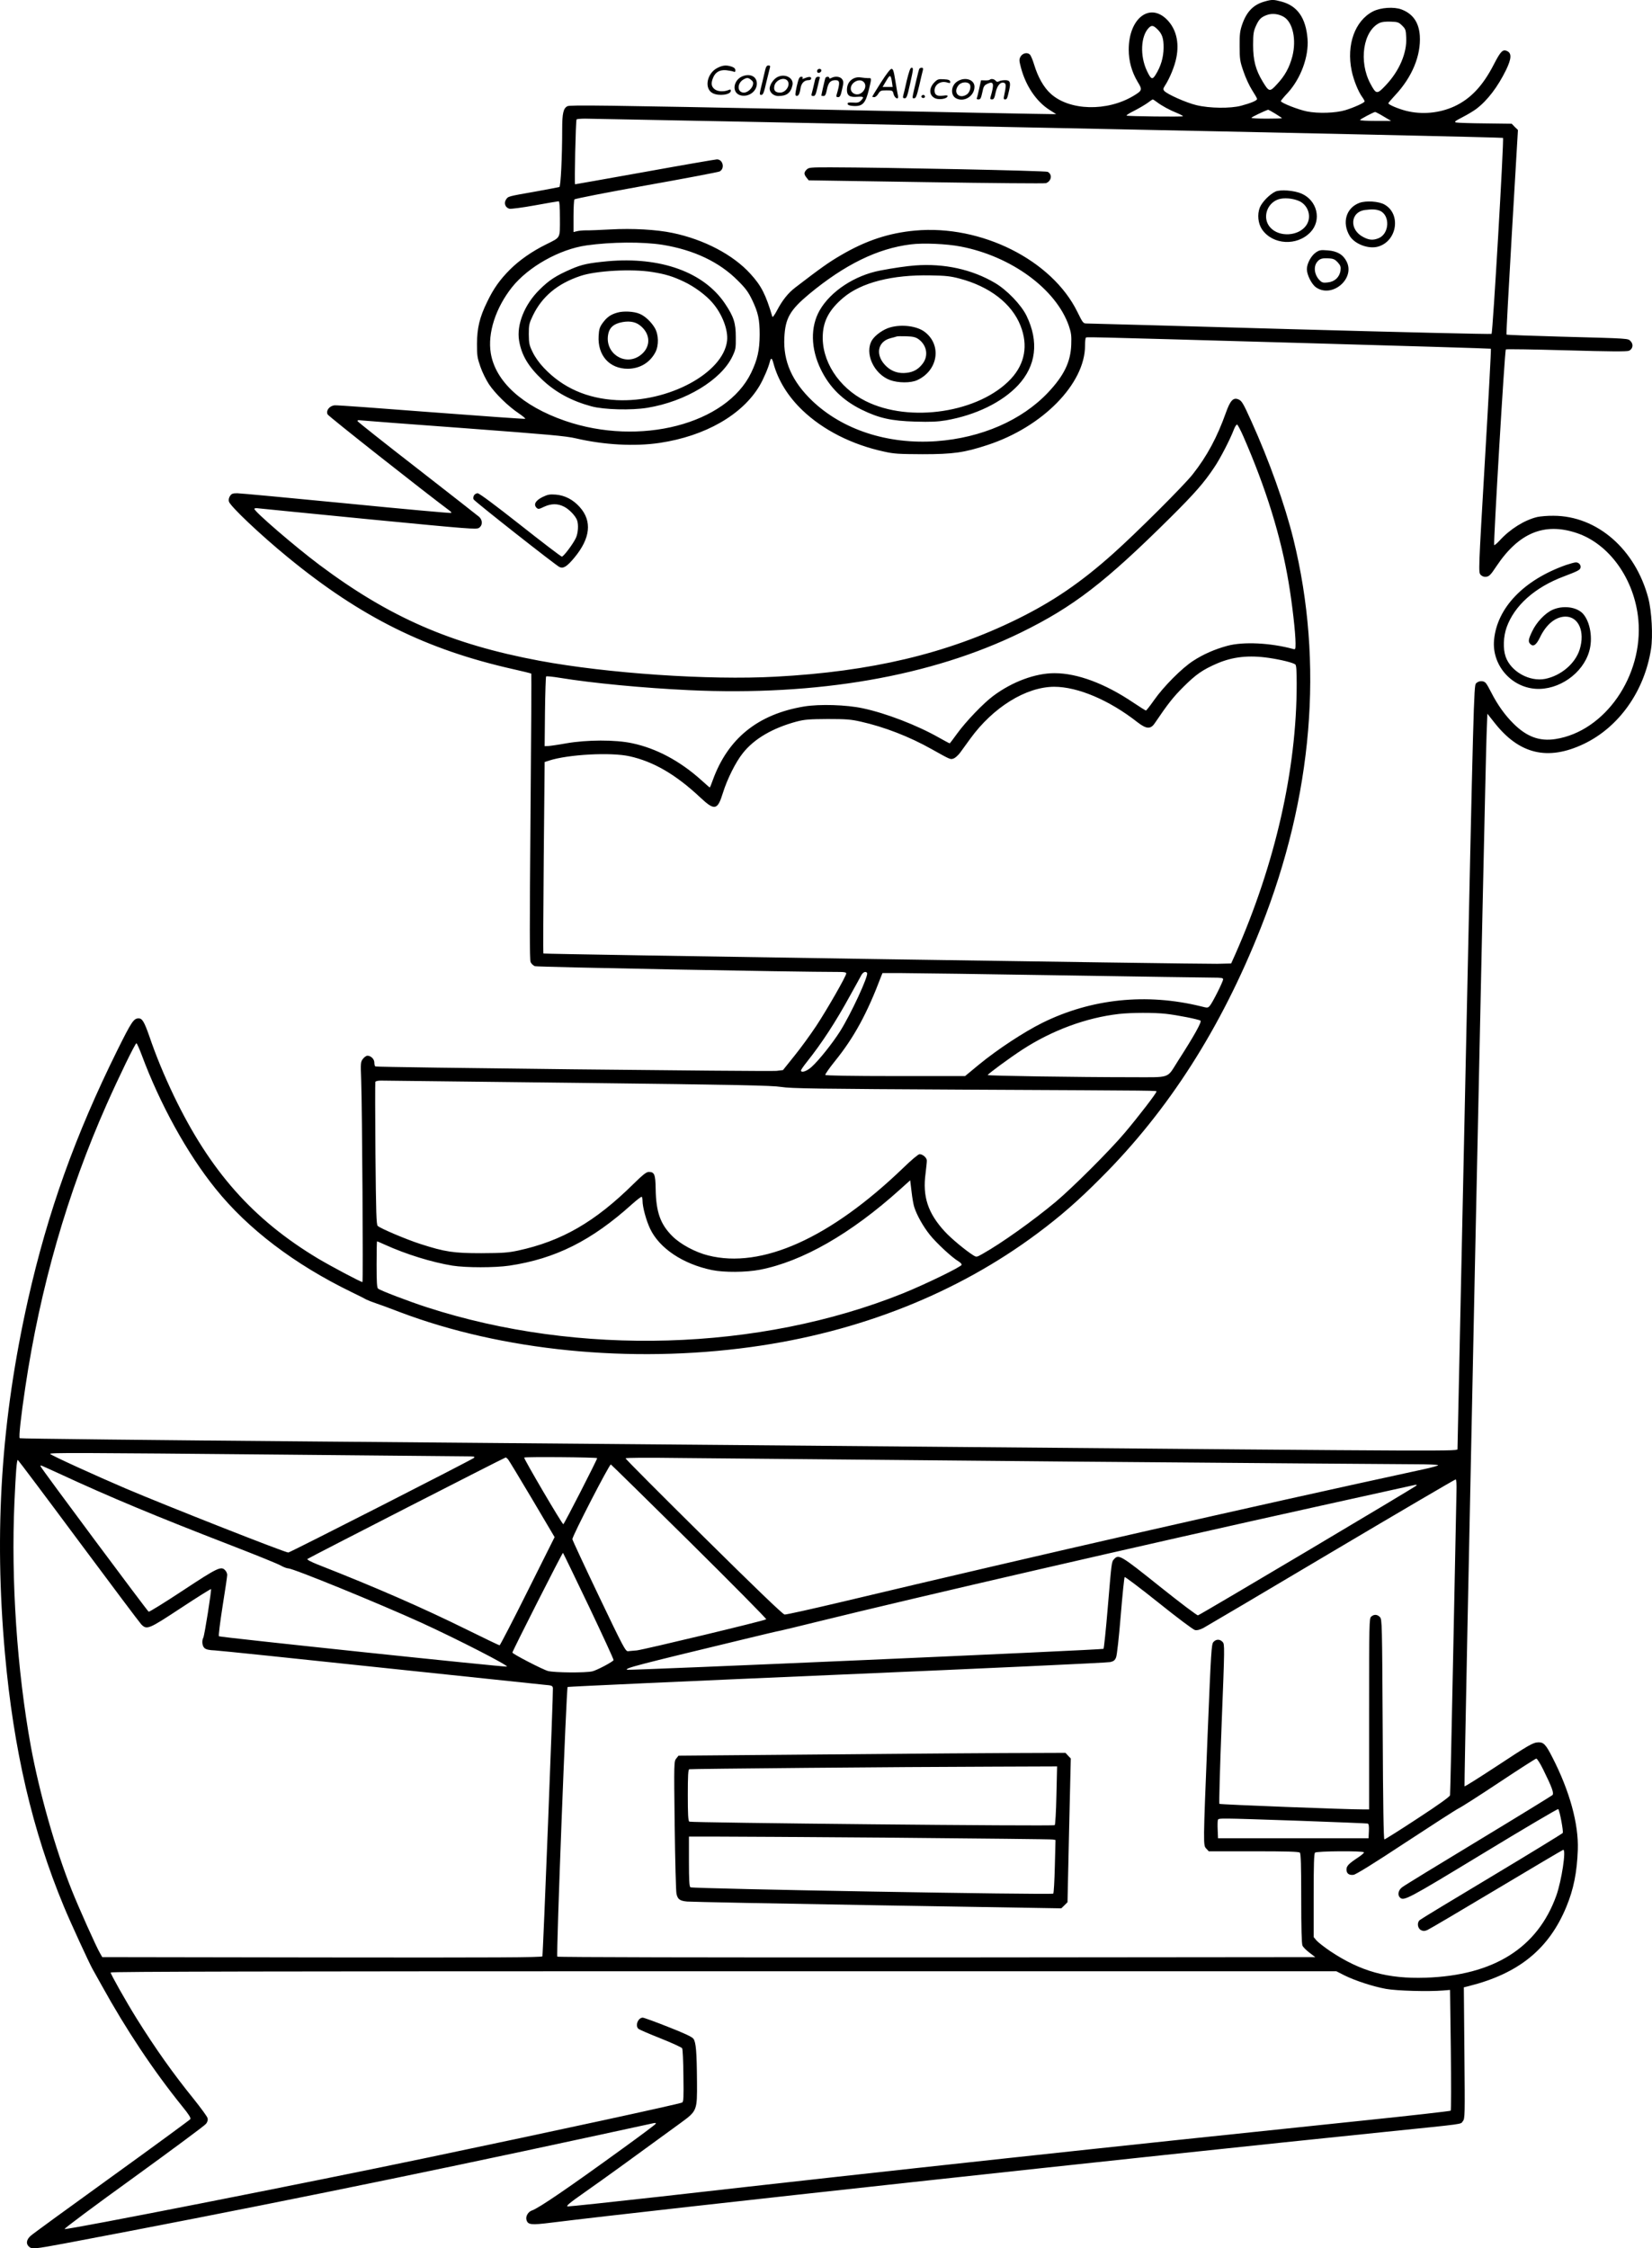
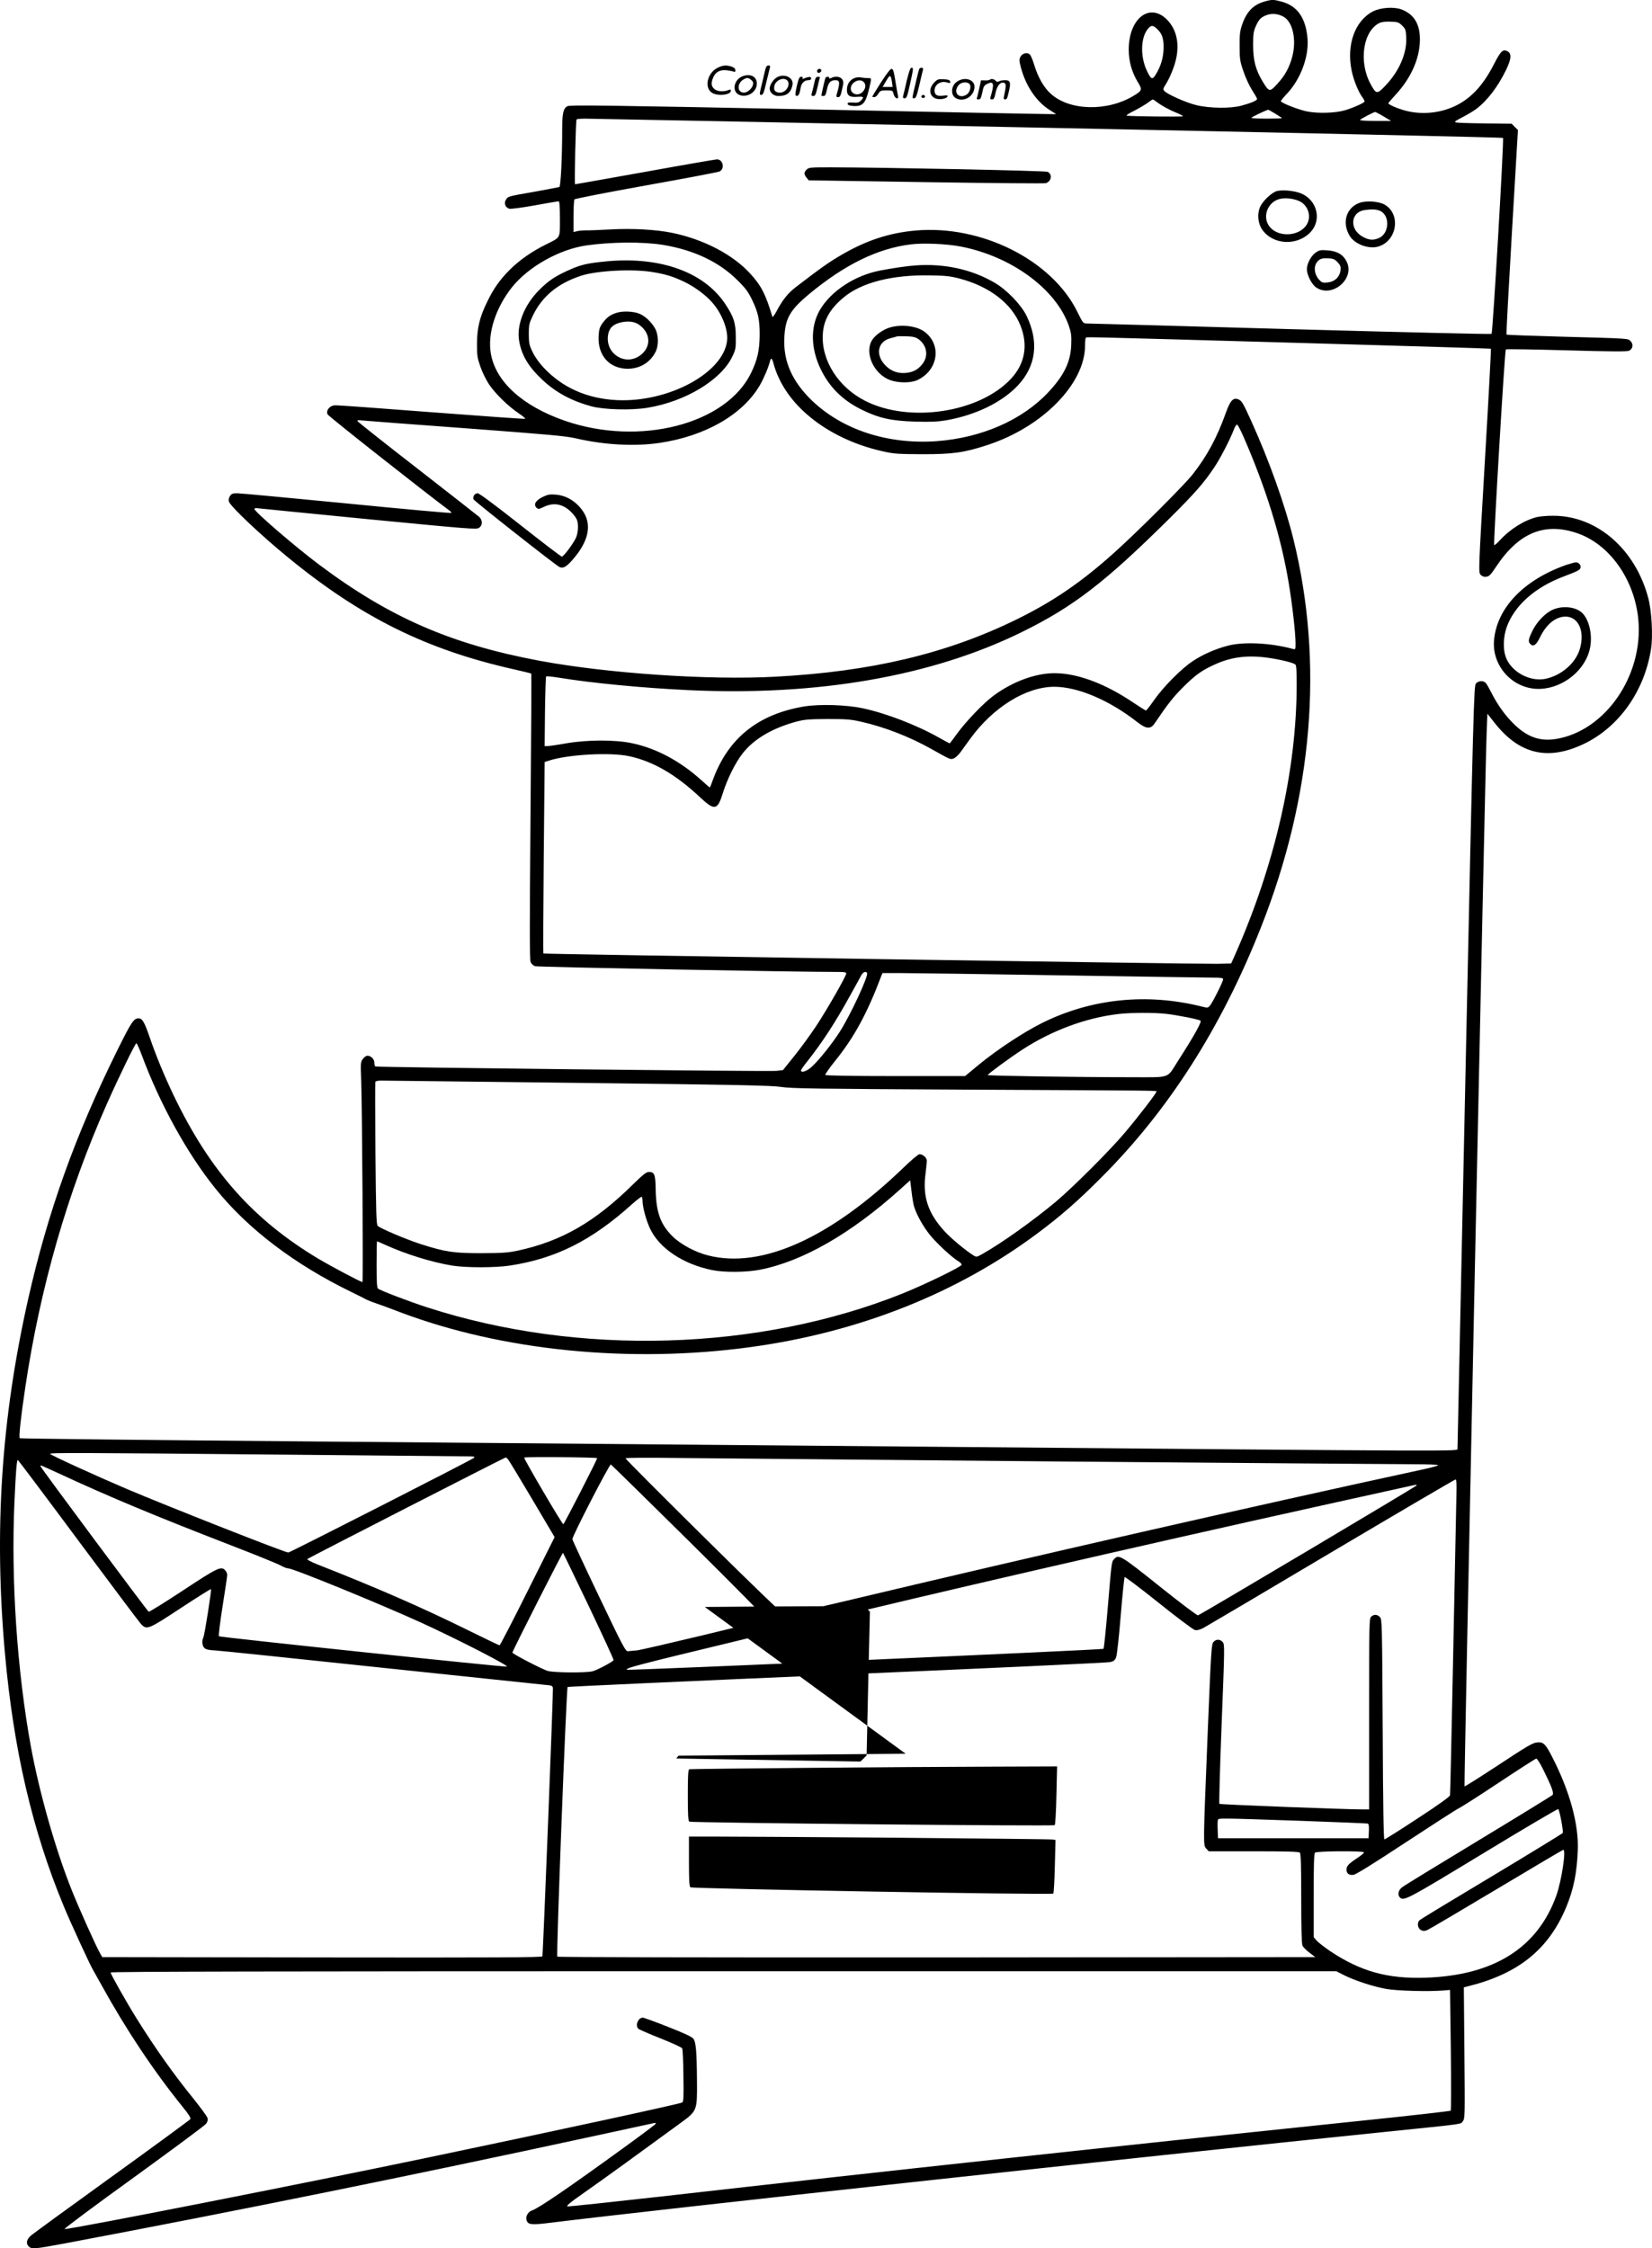
<svg xmlns="http://www.w3.org/2000/svg" version="1.0" viewBox="0 0 1459.715 1986.651" preserveAspectRatio="xMidYMid meet">
  <g transform="translate(-9.248,1993.844) scale(0.1,-0.1)" fill="#000000" stroke="none">
-     <path d="M11270 19926 c-101 -27 -162 -89 -202 -205 -19 -56 -23 -86 -22 -191 0 -114 3 -134 34 -223 18 -54 52 -128 76 -165 24 -37 44 -72 44 -78 0 -14 -52 -36 -141 -60 -95 -25 -278 -23 -394 5 -90 21 -262 98 -286 127 -10 13 -9 20 5 42 44 67 89 177 103 252 27 136 -3 255 -84 336 -153 153 -337 9 -337 -266 0 -102 27 -198 79 -285 43 -70 41 -76 -36 -123 -234 -141 -567 -133 -733 19 -61 55 -113 147 -146 257 -12 40 -29 80 -37 88 -23 23 -65 13 -83 -18 -13 -25 -13 -34 3 -95 42 -162 136 -301 252 -375 l60 -38 -35 0 c-19 -1 -985 18 -2147 42 -1803 36 -2115 40 -2137 28 -36 -19 -46 -64 -46 -201 0 -251 -13 -508 -25 -513 -7 -2 -104 -21 -216 -41 -245 -43 -236 -41 -256 -71 -20 -32 -5 -71 31 -80 14 -3 115 10 225 30 109 20 204 36 210 36 7 0 11 -50 11 -153 0 -179 8 -163 -120 -227 -126 -62 -236 -139 -319 -221 -93 -93 -148 -171 -205 -290 -66 -135 -88 -229 -89 -369 0 -103 3 -124 30 -201 16 -48 51 -118 76 -156 55 -82 168 -193 262 -256 37 -25 63 -47 58 -49 -4 -3 -377 24 -828 58 -451 35 -835 63 -854 61 -46 -3 -80 -45 -64 -80 8 -17 846 -678 1082 -854 9 -6 13 -14 10 -17 -3 -3 -419 34 -923 84 -505 49 -940 90 -967 90 -40 0 -51 -4 -64 -24 -10 -15 -14 -33 -10 -49 11 -41 278 -294 520 -492 647 -531 1225 -817 1995 -990 84 -19 154 -36 157 -39 2 -2 -1 -571 -7 -1264 -8 -958 -8 -1266 1 -1285 6 -14 23 -30 38 -36 20 -8 2283 -51 2696 -51 38 0 55 -4 55 -13 0 -23 -168 -316 -264 -462 -51 -77 -138 -197 -194 -266 l-101 -126 -58 -7 c-70 -7 -3530 31 -3543 39 -6 3 -10 19 -10 35 0 30 -30 60 -61 60 -10 0 -27 -12 -39 -27 -21 -27 -22 -34 -16 -193 9 -253 18 -1780 11 -1780 -15 0 -275 138 -393 208 -576 346 -954 774 -1273 1437 -87 182 -159 356 -218 530 -44 125 -62 155 -93 155 -44 0 -62 -27 -187 -278 -374 -755 -616 -1432 -791 -2208 -237 -1057 -301 -2036 -204 -3124 76 -852 243 -1570 521 -2238 54 -132 227 -507 253 -552 5 -8 41 -73 81 -145 217 -393 458 -754 712 -1069 58 -71 78 -103 71 -113 -5 -7 -317 -236 -694 -508 -377 -272 -700 -507 -717 -523 -37 -33 -43 -70 -15 -95 26 -24 47 -22 316 28 1543 291 3065 600 4641 941 292 63 543 118 559 121 21 4 27 3 22 -5 -4 -7 -136 -106 -294 -220 -475 -345 -743 -528 -800 -546 -32 -11 -56 -50 -48 -81 12 -46 38 -49 223 -26 901 112 5176 578 7358 801 731 75 670 66 693 95 19 23 19 46 14 604 l-5 579 44 11 c442 111 708 328 862 701 64 155 94 304 101 504 8 228 -72 519 -225 817 -57 112 -77 133 -123 132 -47 -1 -81 -21 -380 -218 -148 -97 -270 -174 -273 -171 -6 6 183 9001 195 9294 l7 184 64 -81 c218 -277 469 -337 786 -187 312 148 538 467 596 840 18 115 6 333 -24 449 -114 432 -452 727 -837 728 -52 1 -117 -5 -145 -11 -114 -28 -239 -106 -332 -208 -23 -25 -45 -43 -48 -40 -8 8 93 1721 103 1729 4 4 245 0 536 -8 380 -11 535 -12 552 -4 34 15 42 57 15 84 -25 26 4 24 -624 41 -257 7 -470 15 -473 18 -3 3 19 411 48 907 l53 901 -28 27 -27 28 -233 3 c-127 1 -243 5 -257 8 -21 5 -14 11 57 48 45 23 99 56 120 72 99 75 190 195 263 344 48 100 51 147 10 167 -38 19 -58 -1 -118 -118 -97 -189 -205 -304 -350 -371 -132 -60 -285 -74 -425 -39 -73 19 -157 55 -157 67 0 4 28 36 61 72 149 159 228 350 217 525 -8 117 -61 194 -162 232 -66 25 -184 17 -251 -17 -160 -82 -237 -295 -189 -525 16 -79 57 -182 93 -232 12 -16 21 -33 21 -39 0 -11 -94 -54 -170 -77 -86 -26 -240 -31 -340 -11 -78 16 -230 76 -230 91 0 4 27 37 61 73 116 127 187 321 175 477 -15 186 -90 293 -233 330 -67 18 -83 18 -143 1z m168 -138 c78 -48 111 -200 74 -347 -26 -99 -66 -173 -138 -249 -62 -68 -69 -66 -124 25 -63 104 -85 189 -85 323 0 99 4 122 24 167 27 61 46 80 98 99 47 17 105 10 151 -18z m1044 -76 c30 -29 33 -38 36 -106 7 -135 -61 -294 -179 -419 -79 -84 -86 -84 -136 9 -108 198 -66 473 82 541 19 8 56 12 98 10 61 -2 70 -6 99 -35z m-2169 -26 c48 -44 62 -84 61 -171 -1 -85 -24 -163 -71 -238 -29 -46 -40 -41 -77 37 -62 132 -54 307 18 379 23 23 38 22 69 -7z m1 -649 c45 -34 113 -71 178 -97 32 -13 55 -26 53 -29 -7 -6 -487 -1 -498 6 -4 3 25 22 66 42 41 21 94 52 118 69 23 18 45 32 48 32 2 0 18 -10 35 -23z m1047 -103 c32 -20 59 -38 59 -40 0 -2 -61 -4 -135 -4 -74 0 -135 3 -135 8 0 5 114 60 148 71 2 0 31 -15 63 -35z m956 -24 l67 -40 -137 0 c-75 0 -137 3 -137 8 0 7 116 68 133 71 4 0 38 -17 74 -39z m-2967 -101 c2208 -45 4019 -85 4023 -89 10 -9 -90 -1721 -101 -1732 -4 -4 -804 15 -1777 42 -974 28 -1784 50 -1801 50 -30 0 -34 5 -82 103 -225 458 -850 771 -1433 718 -232 -21 -435 -88 -655 -217 -107 -62 -180 -114 -404 -286 -64 -49 -114 -112 -161 -201 -22 -42 -40 -66 -42 -57 -59 198 -98 274 -194 379 -152 168 -409 303 -687 361 -143 30 -354 42 -551 31 -93 -5 -190 -9 -215 -8 -25 0 -60 -3 -77 -7 l-33 -8 0 138 c0 77 4 144 8 150 4 7 288 62 632 124 344 61 636 117 650 123 49 24 32 107 -23 107 -11 0 -296 -49 -633 -110 -337 -60 -616 -110 -620 -110 -7 0 5 560 13 573 2 4 37 7 76 7 40 0 1879 -36 4087 -81z m-3402 -1034 c276 -45 501 -152 663 -315 71 -70 94 -103 127 -171 54 -113 67 -173 67 -309 -1 -136 -19 -218 -75 -335 -219 -455 -984 -653 -1645 -425 -376 130 -615 347 -656 598 -29 177 43 400 188 583 145 181 419 335 658 369 220 31 497 33 673 5z m2633 -15 c448 -86 843 -376 956 -701 21 -62 24 -86 21 -168 -6 -151 -63 -270 -204 -420 -232 -246 -589 -402 -988 -431 -428 -30 -828 100 -1097 357 -177 170 -257 349 -246 558 8 171 49 243 219 385 314 260 604 403 898 439 109 14 319 5 441 -19z m2937 -850 c959 -27 1746 -51 1748 -53 3 -3 -21 -448 -53 -990 -57 -975 -57 -986 -38 -1007 13 -14 28 -20 49 -18 27 3 40 16 91 93 197 295 423 389 708 294 290 -96 513 -410 546 -767 45 -496 -295 -986 -732 -1054 -141 -22 -254 20 -371 136 -76 75 -142 168 -197 276 -18 36 -39 73 -48 83 -19 23 -64 22 -87 -4 -18 -20 -22 -154 -91 -3382 -39 -1849 -72 -3371 -72 -3381 -1 -22 120 -23 -4686 19 -1529 13 -3957 34 -5395 46 -1438 12 -2619 25 -2623 29 -10 9 11 197 49 450 132 885 372 1718 719 2500 107 241 252 540 263 540 4 0 25 -46 46 -102 162 -436 402 -872 653 -1183 285 -355 697 -668 1198 -912 61 -29 121 -60 135 -68 14 -7 52 -22 85 -33 33 -11 127 -45 209 -77 905 -343 2039 -456 3106 -309 954 131 1820 475 2528 1003 204 152 360 288 562 491 598 597 1063 1325 1414 2213 459 1161 557 2336 287 3432 -75 303 -213 691 -371 1040 -76 168 -86 184 -119 196 -42 16 -69 -14 -106 -118 -78 -219 -167 -385 -294 -546 -77 -98 -497 -517 -701 -699 -287 -257 -535 -426 -855 -583 -616 -302 -1284 -461 -2130 -506 -590 -32 -1484 29 -2086 141 -780 146 -1323 382 -1944 847 -210 157 -575 471 -575 495 0 6 16 8 43 4 23 -3 464 -46 980 -97 880 -85 939 -90 962 -75 32 21 33 66 3 96 -13 11 -259 204 -547 428 -289 224 -526 412 -529 419 -2 8 7 11 30 7 18 -2 429 -34 913 -69 747 -56 896 -69 986 -90 249 -58 520 -73 741 -40 402 60 730 248 882 505 34 57 79 162 91 213 10 38 19 34 32 -16 41 -150 127 -290 255 -413 183 -175 436 -304 722 -366 88 -20 131 -22 341 -23 270 0 368 14 572 81 488 159 863 542 863 879 0 34 3 65 7 68 9 9 -114 12 1831 -43z m-440 -826 c200 -457 333 -885 401 -1294 32 -189 61 -446 61 -536 0 -54 -1 -56 -22 -50 -199 54 -439 66 -580 28 -111 -30 -214 -75 -304 -134 -100 -65 -260 -226 -344 -346 -35 -50 -68 -92 -72 -92 -4 0 -56 33 -116 73 -247 166 -491 257 -692 257 -169 0 -372 -75 -540 -200 -88 -65 -241 -225 -319 -332 -35 -49 -65 -88 -67 -88 -3 0 -44 22 -92 49 -197 112 -473 218 -677 261 -144 31 -380 38 -516 16 -409 -68 -675 -282 -809 -653 -12 -35 -24 -63 -26 -63 -2 0 -36 30 -76 66 -187 168 -396 280 -610 325 -148 32 -400 31 -583 -1 -71 -13 -143 -23 -160 -24 l-30 -1 3 305 c2 168 7 308 10 311 4 4 59 -2 121 -12 287 -47 737 -90 1141 -109 1135 -53 2142 122 2935 510 464 228 741 441 1325 1021 207 206 291 301 380 435 52 75 144 254 175 337 10 26 23 46 29 44 5 -2 30 -48 54 -103z m227 -1959 c108 -16 213 -42 233 -58 9 -7 12 -54 12 -174 0 -754 -190 -1589 -543 -2388 l-36 -80 -123 -3 c-158 -3 -5949 85 -5954 91 -3 3 -1 384 3 848 l8 844 40 13 c166 54 543 75 710 38 212 -47 409 -161 627 -366 125 -117 151 -111 198 42 38 122 112 271 175 350 100 128 265 224 478 281 70 18 109 21 272 22 162 0 205 -3 293 -23 209 -47 429 -132 628 -244 166 -93 164 -92 192 -82 15 5 40 28 57 50 16 23 57 79 90 124 202 279 493 459 742 460 209 0 488 -118 737 -314 78 -60 115 -63 152 -8 118 174 162 230 254 322 111 110 168 150 297 206 140 60 282 75 458 49z m-3551 -2784 c15 -23 -143 -364 -239 -516 -66 -104 -185 -254 -250 -313 -42 -39 -95 -57 -95 -32 0 5 23 39 52 75 132 166 252 349 384 590 46 83 90 162 98 178 15 26 39 36 50 18z m1726 -21 c685 -11 1284 -20 1333 -20 71 0 87 -3 87 -15 0 -20 -92 -203 -116 -232 -19 -22 -20 -22 -79 -7 -483 119 -971 68 -1403 -146 -166 -83 -394 -233 -560 -369 l-122 -101 -615 0 c-382 0 -616 4 -620 10 -3 5 35 60 85 122 169 209 285 422 409 751 l11 27 172 0 c95 0 733 -9 1418 -20z m915 -340 c100 -11 285 -48 305 -60 14 -9 -57 -136 -198 -355 -104 -162 -53 -145 -427 -145 -457 0 -1255 12 -1255 19 0 9 196 153 305 224 263 171 565 283 855 316 107 12 310 13 415 1z m-5195 -610 c1433 -17 1710 -23 1795 -36 87 -14 307 -17 1660 -24 1776 -9 1655 -7 1655 -19 0 -13 -159 -220 -278 -361 -133 -158 -462 -486 -612 -612 -203 -169 -480 -366 -642 -457 -56 -32 -57 -32 -85 -15 -71 45 -196 149 -252 210 -150 163 -198 310 -170 515 6 52 12 103 11 114 -1 24 -37 55 -64 55 -11 0 -71 -50 -143 -120 -646 -622 -1253 -895 -1725 -775 -113 28 -243 98 -314 168 -108 106 -147 215 -150 420 -2 129 -11 150 -61 150 -21 0 -51 -24 -134 -105 -341 -337 -634 -506 -1021 -590 -91 -19 -134 -22 -325 -23 -245 0 -320 11 -540 82 -124 40 -352 137 -375 159 -12 12 -15 109 -20 636 -3 343 -3 629 -1 636 2 7 21 12 50 12 25 0 809 -9 1741 -20z m2971 -1098 c23 -72 78 -170 137 -244 58 -73 198 -203 255 -236 15 -9 27 -22 27 -29 0 -17 -319 -172 -519 -253 -1272 -511 -2865 -558 -4206 -123 -158 51 -412 148 -432 165 -10 8 -13 59 -13 214 0 112 2 204 4 204 2 0 34 -14 72 -31 185 -84 412 -154 594 -184 122 -19 375 -19 504 0 407 61 726 221 1082 542 45 40 84 70 87 66 4 -3 7 -19 7 -35 0 -55 32 -173 67 -247 82 -173 290 -312 546 -365 107 -22 301 -21 425 3 375 73 803 318 1237 709 l90 81 12 -100 c6 -55 17 -116 24 -137z m-5576 -2187 c842 -8 1568 -15 1615 -15 72 0 82 -2 70 -14 -19 -17 -1625 -836 -1640 -836 -30 0 -1073 411 -1435 565 -267 114 -655 291 -669 306 -13 12 223 11 2059 -6z m2774 -31 c5 -4 -292 -584 -299 -584 -11 0 -351 580 -346 589 5 8 635 3 645 -5z m-787 -11 c8 -10 104 -168 213 -352 l198 -335 -239 -478 c-131 -263 -243 -478 -247 -478 -5 0 -136 63 -290 139 -387 191 -797 371 -1320 576 -59 24 -94 42 -88 48 9 9 1741 896 1752 897 3 0 13 -8 21 -17z m4923 -19 c1589 -13 2980 -24 3092 -24 112 0 203 -4 203 -8 0 -5 -57 -21 -127 -36 -1559 -338 -3389 -755 -5141 -1172 -266 -63 -494 -114 -507 -112 -16 2 -259 236 -714 686 -380 376 -691 688 -691 694 0 6 177 7 498 3 273 -3 1797 -17 3387 -31z m-8720 -699 c290 -390 540 -723 555 -739 50 -51 63 -46 350 143 144 95 264 170 267 168 6 -7 -57 -408 -68 -429 -15 -28 -10 -74 10 -92 14 -13 41 -19 93 -21 40 -2 696 -70 1458 -151 762 -80 1417 -149 1455 -153 63 -5 70 -8 73 -29 4 -28 -87 -2352 -93 -2370 -4 -10 -398 -12 -1947 -10 l-1942 3 -19 33 c-34 57 -192 411 -252 562 -145 364 -285 860 -360 1267 -122 672 -176 1473 -145 2158 12 273 21 377 30 373 4 -2 245 -322 535 -713z m5400 -9 c377 -373 682 -682 678 -686 -13 -12 -1085 -269 -1144 -275 -30 -2 -64 -6 -77 -7 -22 -3 -42 35 -258 487 -129 270 -234 496 -234 503 0 29 328 665 340 660 5 -2 317 -309 695 -682z m-5573 603 c455 -211 859 -379 1518 -634 222 -86 423 -167 445 -181 23 -13 52 -24 64 -24 44 0 802 -310 1176 -480 323 -148 777 -381 756 -388 -18 -6 -2535 259 -2544 268 -5 4 10 123 32 264 23 141 41 266 41 278 0 12 -7 30 -17 40 -36 40 -64 27 -372 -176 -162 -107 -299 -192 -305 -189 -11 5 -948 1264 -954 1283 -2 5 -1 10 1 10 3 0 74 -32 159 -71z m12350 -160 c-1 -57 -14 -680 -28 -1384 -14 -704 -27 -1289 -29 -1300 -3 -13 -100 -83 -287 -205 -155 -102 -287 -185 -293 -185 -7 0 -12 305 -15 971 -5 938 -6 973 -24 993 -23 25 -53 27 -78 4 -17 -15 -18 -55 -18 -860 l0 -843 -47 0 c-138 -1 -1269 43 -1276 49 -4 4 5 323 20 709 27 685 27 701 9 721 -24 27 -58 27 -82 0 -17 -19 -21 -79 -51 -817 -40 -991 -40 -979 -11 -1009 l21 -23 397 0 c295 0 399 -3 408 -12 9 -9 12 -113 12 -405 0 -264 4 -400 11 -416 6 -14 34 -42 62 -63 l51 -39 -3344 -3 c-2068 -1 -3348 2 -3353 7 -11 11 80 2372 91 2383 4 3 1076 52 2382 108 1306 56 2392 106 2413 112 30 7 41 16 51 41 8 18 26 183 41 367 15 184 31 339 35 343 3 4 139 -98 300 -227 162 -130 306 -238 321 -241 19 -4 43 2 76 19 26 14 536 315 1133 670 597 354 1090 643 1095 642 6 -2 9 -44 7 -107z m-352 54 c0 -7 -1901 -1137 -1932 -1148 -7 -3 -159 112 -338 255 -345 276 -363 287 -404 241 -22 -24 -21 -21 -56 -435 -16 -192 -33 -353 -37 -357 -9 -9 -4203 -193 -4211 -185 -15 15 73 38 1043 272 149 36 290 70 315 74 25 5 164 39 310 75 892 220 2886 680 4465 1029 435 96 799 176 810 179 32 7 35 7 35 0z m-7314 -1069 c122 -257 221 -471 218 -475 -10 -17 -149 -90 -188 -99 -62 -14 -333 -12 -391 3 -44 11 -315 151 -315 163 0 13 442 885 447 881 3 -3 106 -216 229 -473z m8432 -1441 c78 -158 98 -212 81 -227 -8 -7 -302 -188 -654 -401 -352 -213 -655 -398 -672 -412 -35 -25 -44 -68 -21 -91 34 -34 64 -18 733 388 362 220 662 397 666 393 13 -13 47 -197 40 -211 -4 -6 -286 -179 -626 -383 -341 -204 -628 -378 -638 -387 -26 -23 -19 -73 12 -89 20 -9 31 -9 55 1 17 7 292 169 611 360 319 191 585 348 590 349 28 5 -14 -273 -61 -405 -166 -462 -553 -705 -1154 -725 -337 -11 -574 55 -843 234 -53 36 -108 79 -122 95 l-25 30 0 367 c0 272 3 370 12 379 14 14 423 17 432 3 3 -5 -20 -25 -52 -46 -82 -54 -102 -75 -102 -106 0 -35 22 -52 62 -47 22 3 177 99 462 287 236 155 447 291 470 302 22 10 183 113 356 228 173 115 321 210 327 210 7 1 35 -43 61 -96z m-2163 -453 c330 -12 606 -23 613 -25 9 -4 12 -23 10 -67 l-3 -63 -665 0 -665 0 -3 74 c-2 41 -1 80 2 88 7 17 -1 17 711 -7z m406 -1366 c95 -47 253 -99 369 -120 95 -17 373 -25 505 -14 l60 5 7 -530 c3 -291 3 -533 -1 -537 -3 -4 -355 -44 -781 -88 -2225 -231 -4200 -444 -6200 -671 -437 -49 -806 -88 -820 -87 -20 2 9 27 156 130 156 109 465 333 841 608 145 106 146 108 144 365 -2 266 -9 349 -32 379 -13 17 -84 50 -225 105 -113 45 -213 81 -222 81 -42 0 -70 -72 -38 -99 8 -7 96 -45 197 -85 100 -40 185 -79 189 -87 5 -8 10 -117 11 -242 3 -194 1 -230 -11 -237 -24 -13 -1140 -255 -2240 -485 -1093 -229 -3183 -640 -3217 -633 -8 2 265 206 608 453 342 248 631 462 642 477 13 17 18 34 13 51 -3 13 -58 88 -121 167 -181 223 -341 449 -507 715 -92 148 -228 389 -228 404 0 8 1418 11 5415 11 l5415 0 71 -36z M7220 18440 c-25 -25 -25 -41 -1 -71 l19 -24 1038 -16 c572 -9 1048 -13 1059 -9 49 19 58 77 15 100 -18 10 -1439 39 -1917 40 -180 0 -194 -1 -213 -20z M11363 18246 c-52 -24 -120 -94 -139 -142 -24 -62 -15 -141 20 -193 95 -137 309 -149 428 -24 101 106 60 281 -80 341 -64 28 -186 37 -229 18z m213 -86 c79 -39 108 -141 59 -212 -66 -97 -239 -108 -318 -20 -72 79 -35 210 68 248 50 18 134 11 191 -16z M12105 18146 c-119 -44 -157 -176 -86 -293 45 -72 165 -117 249 -94 169 47 207 288 58 372 -51 29 -163 36 -221 15z m180 -70 c92 -39 85 -202 -10 -242 -48 -20 -84 -18 -135 9 -128 64 -118 223 15 240 64 8 97 6 130 -7z M11720 17708 c-42 -28 -80 -99 -80 -148 0 -50 42 -133 80 -160 141 -100 349 75 271 228 -31 61 -83 92 -167 98 -61 5 -73 3 -104 -18z m193 -88 c25 -28 28 -39 24 -73 -8 -57 -51 -98 -111 -104 -37 -5 -51 -2 -67 13 -51 46 -64 122 -29 167 23 30 47 37 110 32 35 -2 50 -10 73 -35z M5460 17630 c-167 -16 -225 -28 -318 -68 -136 -59 -197 -98 -283 -184 -131 -129 -203 -308 -180 -448 21 -129 81 -230 205 -347 119 -112 258 -187 434 -235 111 -30 354 -36 494 -13 338 55 653 246 752 454 29 61 31 74 30 171 0 124 -18 180 -95 295 -187 279 -569 417 -1039 375z m395 -95 c118 -19 183 -39 280 -85 95 -45 196 -120 253 -187 86 -99 140 -241 129 -336 -34 -286 -521 -547 -977 -524 -261 14 -476 109 -642 285 -41 43 -79 97 -99 139 -30 61 -33 77 -34 158 0 83 3 96 36 165 81 168 217 282 420 350 138 47 455 64 634 35z M5547 17176 c-60 -17 -93 -41 -132 -95 -24 -34 -30 -54 -33 -111 -10 -172 95 -290 258 -290 106 1 194 53 243 145 32 61 30 156 -5 216 -32 54 -87 106 -135 125 -50 21 -141 26 -196 10z m198 -111 c102 -77 101 -202 -3 -272 -132 -88 -301 23 -277 183 8 59 40 93 100 110 73 20 137 13 180 -21z M8180 17593 c-71 -5 -196 -23 -310 -45 -225 -43 -438 -183 -535 -352 -83 -146 -79 -338 10 -521 78 -160 193 -273 360 -356 155 -76 264 -100 475 -106 135 -4 197 -1 270 11 264 46 496 159 638 310 160 172 186 385 75 614 -47 97 -174 229 -280 291 -202 119 -447 173 -703 154z m391 -116 c266 -70 462 -221 539 -417 68 -173 39 -335 -84 -468 -278 -299 -895 -394 -1286 -197 -239 120 -392 359 -377 591 7 124 62 221 180 321 159 135 434 205 772 198 132 -2 177 -7 256 -28z M7960 17046 c-60 -16 -133 -67 -162 -113 -69 -113 14 -299 159 -353 71 -26 182 -27 239 -1 185 84 221 310 67 427 -67 51 -199 69 -303 40z m248 -104 c76 -55 91 -151 34 -221 -38 -48 -79 -70 -139 -77 -66 -8 -127 10 -175 54 -104 94 -87 221 33 252 24 6 49 13 54 15 6 3 44 3 85 2 60 -2 81 -7 108 -25z M4280 15560 c-6 -11 -7 -27 -3 -34 10 -19 728 -584 759 -598 34 -16 66 4 131 82 143 172 159 324 48 448 -59 66 -131 103 -211 110 -55 4 -71 1 -119 -22 -61 -31 -80 -65 -52 -94 15 -14 21 -14 68 9 63 29 120 29 176 0 44 -22 99 -79 114 -118 15 -39 10 -115 -10 -158 -24 -52 -109 -165 -124 -165 -7 0 -172 126 -367 280 -222 175 -363 280 -377 280 -12 0 -27 -9 -33 -20z M13930 14946 c-373 -132 -610 -378 -636 -663 -20 -218 147 -415 366 -431 205 -14 419 135 475 332 33 113 9 258 -54 330 -54 61 -174 78 -268 37 -67 -29 -145 -111 -183 -193 -34 -71 -36 -90 -15 -111 26 -26 52 -8 84 58 56 117 138 184 226 185 116 0 174 -132 126 -289 -38 -124 -163 -232 -304 -261 -140 -28 -306 65 -351 197 -24 70 -20 175 9 258 68 191 248 353 503 449 129 49 146 58 150 79 5 24 -16 47 -42 46 -11 0 -50 -11 -86 -23z M8095 4442 c-176 -1 -700 -6 -1163 -10 l-844 -7 -20 -25 c-20 -25 -21 -30 -14 -591 4 -312 11 -584 16 -605 11 -48 29 -62 94 -68 28 -3 783 -18 1679 -33 l1627 -27 28 27 27 27 14 635 15 635 -24 25 -23 25 -546 -2 c-300 -2 -690 -4 -866 -6z m1332 -369 c-3 -147 -10 -259 -15 -262 -18 -11 -3216 21 -3229 31 -10 8 -13 67 -13 235 0 170 3 225 13 228 14 4 1862 21 2696 23 l554 2 -6 -257z m-1427 -373 c756 -7 1385 -13 1397 -16 l22 -4 -6 -233 c-3 -127 -9 -236 -14 -241 -12 -13 -3190 43 -3206 56 -10 8 -13 66 -13 229 l0 219 223 0 c122 0 841 -4 1597 -10z M6433 19339 c-95 -47 -121 -184 -43 -224 54 -28 160 -14 160 21 0 12 -5 14 -17 8 -43 -18 -98 -16 -126 6 -30 24 -34 53 -13 103 20 48 58 70 115 65 25 -3 54 -8 64 -12 13 -6 17 -4 17 12 0 13 -10 24 -31 31 -47 16 -79 14 -126 -10z M6846 19288 c-9 -40 -23 -99 -31 -130 -12 -54 -12 -58 5 -58 15 0 23 20 44 113 15 61 29 120 32 130 4 12 0 17 -14 17 -17 0 -23 -13 -36 -72z M8105 19228 c-14 -62 -28 -123 -32 -135 -4 -18 -1 -23 14 -23 16 0 23 18 46 123 31 140 32 147 13 147 -10 0 -22 -35 -41 -112z M8216 19331 c-3 -4 -15 -48 -26 -97 -41 -175 -40 -164 -20 -164 15 0 23 20 45 113 14 61 28 122 32 135 4 16 1 22 -10 22 -9 0 -18 -4 -21 -9z M7315 19320 c-3 -5 -4 -14 0 -20 8 -13 35 -1 35 16 0 16 -26 19 -35 4z M7876 19209 c-42 -66 -76 -122 -76 -125 0 -2 8 -4 18 -4 10 0 26 14 35 30 17 27 23 30 72 30 53 0 55 -1 63 -32 10 -40 48 -55 39 -16 -3 12 -13 71 -23 131 -14 88 -20 107 -34 107 -11 0 -44 -43 -94 -121z m98 4 l6 -43 -44 0 -45 0 32 54 c34 58 40 57 51 -11z M6666 19269 c-95 -27 -115 -154 -26 -174 70 -15 140 37 140 105 0 57 -50 88 -114 69z m64 -37 c17 -13 20 -24 15 -45 -9 -33 -49 -67 -79 -67 -62 0 -63 85 -1 118 28 16 40 15 65 -6z M6961 19257 c-29 -15 -58 -53 -66 -87 -10 -41 27 -80 75 -80 75 0 110 28 125 97 13 63 -67 105 -134 70z m87 -29 c34 -34 -8 -108 -63 -108 -42 0 -59 20 -50 60 11 50 81 80 113 48z M7133 19178 c-15 -70 -16 -84 -4 -86 18 -5 29 14 37 66 7 46 33 72 71 72 15 0 23 6 23 16 0 17 -22 16 -64 -1 -14 -6 -17 -5 -12 3 5 8 0 12 -12 12 -16 0 -23 -14 -39 -82z M7294 19233 c-10 -47 -25 -107 -30 -125 -4 -13 0 -18 15 -18 16 0 22 12 37 78 9 42 19 80 21 85 2 4 -5 7 -16 7 -14 0 -23 -9 -27 -27z M7385 19248 c-5 -14 -35 -147 -35 -154 0 -2 8 -4 19 -4 14 0 21 12 30 56 12 62 31 83 74 84 42 0 44 -19 11 -132 -4 -13 0 -18 14 -18 16 0 23 12 35 68 14 59 14 70 1 90 -16 24 -61 30 -95 12 -13 -7 -19 -7 -19 0 0 14 -30 13 -35 -2z M7634 19245 c-38 -20 -58 -54 -58 -102 0 -49 25 -66 92 -60 57 4 63 -2 31 -34 -17 -17 -31 -20 -70 -17 -40 2 -49 0 -47 -12 2 -10 18 -16 50 -18 83 -5 108 22 139 148 24 102 24 99 -8 98 -16 0 -44 3 -63 6 -23 4 -45 1 -66 -9z m90 -31 c30 -29 10 -86 -35 -105 -38 -15 -79 9 -79 47 0 55 78 95 114 58z M8350 19212 c-55 -55 -48 -124 13 -145 35 -11 93 -1 101 18 4 12 -3 13 -39 8 -53 -7 -75 7 -75 46 1 53 54 87 110 71 27 -8 31 -7 28 8 -2 13 -16 18 -56 20 -47 3 -56 0 -82 -26z M8553 19220 c-58 -35 -65 -122 -13 -150 71 -38 163 19 163 102 0 63 -83 90 -150 48z m107 -25 c16 -20 3 -71 -23 -90 -68 -47 -127 14 -76 79 23 30 78 36 99 11z M8837 19233 c-4 -3 -22 -6 -41 -5 l-35 1 -17 -77 c-9 -42 -19 -80 -21 -84 -2 -5 5 -8 16 -8 17 0 22 11 33 61 11 54 16 63 45 77 57 27 63 1 27 -120 -4 -13 0 -18 14 -18 16 0 22 12 32 61 14 64 44 97 76 85 17 -6 17 -30 -1 -113 -6 -26 -4 -33 8 -33 17 0 20 8 37 84 15 67 7 86 -36 86 -20 0 -44 -4 -54 -10 -13 -7 -21 -6 -30 5 -13 16 -42 20 -53 8z M8235 19091 c-7 -12 12 -24 25 -16 11 7 4 25 -10 25 -5 0 -11 -4 -15 -9z" />
+     <path d="M11270 19926 c-101 -27 -162 -89 -202 -205 -19 -56 -23 -86 -22 -191 0 -114 3 -134 34 -223 18 -54 52 -128 76 -165 24 -37 44 -72 44 -78 0 -14 -52 -36 -141 -60 -95 -25 -278 -23 -394 5 -90 21 -262 98 -286 127 -10 13 -9 20 5 42 44 67 89 177 103 252 27 136 -3 255 -84 336 -153 153 -337 9 -337 -266 0 -102 27 -198 79 -285 43 -70 41 -76 -36 -123 -234 -141 -567 -133 -733 19 -61 55 -113 147 -146 257 -12 40 -29 80 -37 88 -23 23 -65 13 -83 -18 -13 -25 -13 -34 3 -95 42 -162 136 -301 252 -375 l60 -38 -35 0 c-19 -1 -985 18 -2147 42 -1803 36 -2115 40 -2137 28 -36 -19 -46 -64 -46 -201 0 -251 -13 -508 -25 -513 -7 -2 -104 -21 -216 -41 -245 -43 -236 -41 -256 -71 -20 -32 -5 -71 31 -80 14 -3 115 10 225 30 109 20 204 36 210 36 7 0 11 -50 11 -153 0 -179 8 -163 -120 -227 -126 -62 -236 -139 -319 -221 -93 -93 -148 -171 -205 -290 -66 -135 -88 -229 -89 -369 0 -103 3 -124 30 -201 16 -48 51 -118 76 -156 55 -82 168 -193 262 -256 37 -25 63 -47 58 -49 -4 -3 -377 24 -828 58 -451 35 -835 63 -854 61 -46 -3 -80 -45 -64 -80 8 -17 846 -678 1082 -854 9 -6 13 -14 10 -17 -3 -3 -419 34 -923 84 -505 49 -940 90 -967 90 -40 0 -51 -4 -64 -24 -10 -15 -14 -33 -10 -49 11 -41 278 -294 520 -492 647 -531 1225 -817 1995 -990 84 -19 154 -36 157 -39 2 -2 -1 -571 -7 -1264 -8 -958 -8 -1266 1 -1285 6 -14 23 -30 38 -36 20 -8 2283 -51 2696 -51 38 0 55 -4 55 -13 0 -23 -168 -316 -264 -462 -51 -77 -138 -197 -194 -266 l-101 -126 -58 -7 c-70 -7 -3530 31 -3543 39 -6 3 -10 19 -10 35 0 30 -30 60 -61 60 -10 0 -27 -12 -39 -27 -21 -27 -22 -34 -16 -193 9 -253 18 -1780 11 -1780 -15 0 -275 138 -393 208 -576 346 -954 774 -1273 1437 -87 182 -159 356 -218 530 -44 125 -62 155 -93 155 -44 0 -62 -27 -187 -278 -374 -755 -616 -1432 -791 -2208 -237 -1057 -301 -2036 -204 -3124 76 -852 243 -1570 521 -2238 54 -132 227 -507 253 -552 5 -8 41 -73 81 -145 217 -393 458 -754 712 -1069 58 -71 78 -103 71 -113 -5 -7 -317 -236 -694 -508 -377 -272 -700 -507 -717 -523 -37 -33 -43 -70 -15 -95 26 -24 47 -22 316 28 1543 291 3065 600 4641 941 292 63 543 118 559 121 21 4 27 3 22 -5 -4 -7 -136 -106 -294 -220 -475 -345 -743 -528 -800 -546 -32 -11 -56 -50 -48 -81 12 -46 38 -49 223 -26 901 112 5176 578 7358 801 731 75 670 66 693 95 19 23 19 46 14 604 l-5 579 44 11 c442 111 708 328 862 701 64 155 94 304 101 504 8 228 -72 519 -225 817 -57 112 -77 133 -123 132 -47 -1 -81 -21 -380 -218 -148 -97 -270 -174 -273 -171 -6 6 183 9001 195 9294 l7 184 64 -81 c218 -277 469 -337 786 -187 312 148 538 467 596 840 18 115 6 333 -24 449 -114 432 -452 727 -837 728 -52 1 -117 -5 -145 -11 -114 -28 -239 -106 -332 -208 -23 -25 -45 -43 -48 -40 -8 8 93 1721 103 1729 4 4 245 0 536 -8 380 -11 535 -12 552 -4 34 15 42 57 15 84 -25 26 4 24 -624 41 -257 7 -470 15 -473 18 -3 3 19 411 48 907 l53 901 -28 27 -27 28 -233 3 c-127 1 -243 5 -257 8 -21 5 -14 11 57 48 45 23 99 56 120 72 99 75 190 195 263 344 48 100 51 147 10 167 -38 19 -58 -1 -118 -118 -97 -189 -205 -304 -350 -371 -132 -60 -285 -74 -425 -39 -73 19 -157 55 -157 67 0 4 28 36 61 72 149 159 228 350 217 525 -8 117 -61 194 -162 232 -66 25 -184 17 -251 -17 -160 -82 -237 -295 -189 -525 16 -79 57 -182 93 -232 12 -16 21 -33 21 -39 0 -11 -94 -54 -170 -77 -86 -26 -240 -31 -340 -11 -78 16 -230 76 -230 91 0 4 27 37 61 73 116 127 187 321 175 477 -15 186 -90 293 -233 330 -67 18 -83 18 -143 1z m168 -138 c78 -48 111 -200 74 -347 -26 -99 -66 -173 -138 -249 -62 -68 -69 -66 -124 25 -63 104 -85 189 -85 323 0 99 4 122 24 167 27 61 46 80 98 99 47 17 105 10 151 -18z m1044 -76 c30 -29 33 -38 36 -106 7 -135 -61 -294 -179 -419 -79 -84 -86 -84 -136 9 -108 198 -66 473 82 541 19 8 56 12 98 10 61 -2 70 -6 99 -35z m-2169 -26 c48 -44 62 -84 61 -171 -1 -85 -24 -163 -71 -238 -29 -46 -40 -41 -77 37 -62 132 -54 307 18 379 23 23 38 22 69 -7z m1 -649 c45 -34 113 -71 178 -97 32 -13 55 -26 53 -29 -7 -6 -487 -1 -498 6 -4 3 25 22 66 42 41 21 94 52 118 69 23 18 45 32 48 32 2 0 18 -10 35 -23z m1047 -103 c32 -20 59 -38 59 -40 0 -2 -61 -4 -135 -4 -74 0 -135 3 -135 8 0 5 114 60 148 71 2 0 31 -15 63 -35z m956 -24 l67 -40 -137 0 c-75 0 -137 3 -137 8 0 7 116 68 133 71 4 0 38 -17 74 -39z m-2967 -101 c2208 -45 4019 -85 4023 -89 10 -9 -90 -1721 -101 -1732 -4 -4 -804 15 -1777 42 -974 28 -1784 50 -1801 50 -30 0 -34 5 -82 103 -225 458 -850 771 -1433 718 -232 -21 -435 -88 -655 -217 -107 -62 -180 -114 -404 -286 -64 -49 -114 -112 -161 -201 -22 -42 -40 -66 -42 -57 -59 198 -98 274 -194 379 -152 168 -409 303 -687 361 -143 30 -354 42 -551 31 -93 -5 -190 -9 -215 -8 -25 0 -60 -3 -77 -7 l-33 -8 0 138 c0 77 4 144 8 150 4 7 288 62 632 124 344 61 636 117 650 123 49 24 32 107 -23 107 -11 0 -296 -49 -633 -110 -337 -60 -616 -110 -620 -110 -7 0 5 560 13 573 2 4 37 7 76 7 40 0 1879 -36 4087 -81z m-3402 -1034 c276 -45 501 -152 663 -315 71 -70 94 -103 127 -171 54 -113 67 -173 67 -309 -1 -136 -19 -218 -75 -335 -219 -455 -984 -653 -1645 -425 -376 130 -615 347 -656 598 -29 177 43 400 188 583 145 181 419 335 658 369 220 31 497 33 673 5z m2633 -15 c448 -86 843 -376 956 -701 21 -62 24 -86 21 -168 -6 -151 -63 -270 -204 -420 -232 -246 -589 -402 -988 -431 -428 -30 -828 100 -1097 357 -177 170 -257 349 -246 558 8 171 49 243 219 385 314 260 604 403 898 439 109 14 319 5 441 -19z m2937 -850 c959 -27 1746 -51 1748 -53 3 -3 -21 -448 -53 -990 -57 -975 -57 -986 -38 -1007 13 -14 28 -20 49 -18 27 3 40 16 91 93 197 295 423 389 708 294 290 -96 513 -410 546 -767 45 -496 -295 -986 -732 -1054 -141 -22 -254 20 -371 136 -76 75 -142 168 -197 276 -18 36 -39 73 -48 83 -19 23 -64 22 -87 -4 -18 -20 -22 -154 -91 -3382 -39 -1849 -72 -3371 -72 -3381 -1 -22 120 -23 -4686 19 -1529 13 -3957 34 -5395 46 -1438 12 -2619 25 -2623 29 -10 9 11 197 49 450 132 885 372 1718 719 2500 107 241 252 540 263 540 4 0 25 -46 46 -102 162 -436 402 -872 653 -1183 285 -355 697 -668 1198 -912 61 -29 121 -60 135 -68 14 -7 52 -22 85 -33 33 -11 127 -45 209 -77 905 -343 2039 -456 3106 -309 954 131 1820 475 2528 1003 204 152 360 288 562 491 598 597 1063 1325 1414 2213 459 1161 557 2336 287 3432 -75 303 -213 691 -371 1040 -76 168 -86 184 -119 196 -42 16 -69 -14 -106 -118 -78 -219 -167 -385 -294 -546 -77 -98 -497 -517 -701 -699 -287 -257 -535 -426 -855 -583 -616 -302 -1284 -461 -2130 -506 -590 -32 -1484 29 -2086 141 -780 146 -1323 382 -1944 847 -210 157 -575 471 -575 495 0 6 16 8 43 4 23 -3 464 -46 980 -97 880 -85 939 -90 962 -75 32 21 33 66 3 96 -13 11 -259 204 -547 428 -289 224 -526 412 -529 419 -2 8 7 11 30 7 18 -2 429 -34 913 -69 747 -56 896 -69 986 -90 249 -58 520 -73 741 -40 402 60 730 248 882 505 34 57 79 162 91 213 10 38 19 34 32 -16 41 -150 127 -290 255 -413 183 -175 436 -304 722 -366 88 -20 131 -22 341 -23 270 0 368 14 572 81 488 159 863 542 863 879 0 34 3 65 7 68 9 9 -114 12 1831 -43z m-440 -826 c200 -457 333 -885 401 -1294 32 -189 61 -446 61 -536 0 -54 -1 -56 -22 -50 -199 54 -439 66 -580 28 -111 -30 -214 -75 -304 -134 -100 -65 -260 -226 -344 -346 -35 -50 -68 -92 -72 -92 -4 0 -56 33 -116 73 -247 166 -491 257 -692 257 -169 0 -372 -75 -540 -200 -88 -65 -241 -225 -319 -332 -35 -49 -65 -88 -67 -88 -3 0 -44 22 -92 49 -197 112 -473 218 -677 261 -144 31 -380 38 -516 16 -409 -68 -675 -282 -809 -653 -12 -35 -24 -63 -26 -63 -2 0 -36 30 -76 66 -187 168 -396 280 -610 325 -148 32 -400 31 -583 -1 -71 -13 -143 -23 -160 -24 l-30 -1 3 305 c2 168 7 308 10 311 4 4 59 -2 121 -12 287 -47 737 -90 1141 -109 1135 -53 2142 122 2935 510 464 228 741 441 1325 1021 207 206 291 301 380 435 52 75 144 254 175 337 10 26 23 46 29 44 5 -2 30 -48 54 -103z m227 -1959 c108 -16 213 -42 233 -58 9 -7 12 -54 12 -174 0 -754 -190 -1589 -543 -2388 l-36 -80 -123 -3 c-158 -3 -5949 85 -5954 91 -3 3 -1 384 3 848 l8 844 40 13 c166 54 543 75 710 38 212 -47 409 -161 627 -366 125 -117 151 -111 198 42 38 122 112 271 175 350 100 128 265 224 478 281 70 18 109 21 272 22 162 0 205 -3 293 -23 209 -47 429 -132 628 -244 166 -93 164 -92 192 -82 15 5 40 28 57 50 16 23 57 79 90 124 202 279 493 459 742 460 209 0 488 -118 737 -314 78 -60 115 -63 152 -8 118 174 162 230 254 322 111 110 168 150 297 206 140 60 282 75 458 49z m-3551 -2784 c15 -23 -143 -364 -239 -516 -66 -104 -185 -254 -250 -313 -42 -39 -95 -57 -95 -32 0 5 23 39 52 75 132 166 252 349 384 590 46 83 90 162 98 178 15 26 39 36 50 18z m1726 -21 c685 -11 1284 -20 1333 -20 71 0 87 -3 87 -15 0 -20 -92 -203 -116 -232 -19 -22 -20 -22 -79 -7 -483 119 -971 68 -1403 -146 -166 -83 -394 -233 -560 -369 l-122 -101 -615 0 c-382 0 -616 4 -620 10 -3 5 35 60 85 122 169 209 285 422 409 751 l11 27 172 0 c95 0 733 -9 1418 -20z m915 -340 c100 -11 285 -48 305 -60 14 -9 -57 -136 -198 -355 -104 -162 -53 -145 -427 -145 -457 0 -1255 12 -1255 19 0 9 196 153 305 224 263 171 565 283 855 316 107 12 310 13 415 1z m-5195 -610 c1433 -17 1710 -23 1795 -36 87 -14 307 -17 1660 -24 1776 -9 1655 -7 1655 -19 0 -13 -159 -220 -278 -361 -133 -158 -462 -486 -612 -612 -203 -169 -480 -366 -642 -457 -56 -32 -57 -32 -85 -15 -71 45 -196 149 -252 210 -150 163 -198 310 -170 515 6 52 12 103 11 114 -1 24 -37 55 -64 55 -11 0 -71 -50 -143 -120 -646 -622 -1253 -895 -1725 -775 -113 28 -243 98 -314 168 -108 106 -147 215 -150 420 -2 129 -11 150 -61 150 -21 0 -51 -24 -134 -105 -341 -337 -634 -506 -1021 -590 -91 -19 -134 -22 -325 -23 -245 0 -320 11 -540 82 -124 40 -352 137 -375 159 -12 12 -15 109 -20 636 -3 343 -3 629 -1 636 2 7 21 12 50 12 25 0 809 -9 1741 -20z m2971 -1098 c23 -72 78 -170 137 -244 58 -73 198 -203 255 -236 15 -9 27 -22 27 -29 0 -17 -319 -172 -519 -253 -1272 -511 -2865 -558 -4206 -123 -158 51 -412 148 -432 165 -10 8 -13 59 -13 214 0 112 2 204 4 204 2 0 34 -14 72 -31 185 -84 412 -154 594 -184 122 -19 375 -19 504 0 407 61 726 221 1082 542 45 40 84 70 87 66 4 -3 7 -19 7 -35 0 -55 32 -173 67 -247 82 -173 290 -312 546 -365 107 -22 301 -21 425 3 375 73 803 318 1237 709 l90 81 12 -100 c6 -55 17 -116 24 -137z m-5576 -2187 c842 -8 1568 -15 1615 -15 72 0 82 -2 70 -14 -19 -17 -1625 -836 -1640 -836 -30 0 -1073 411 -1435 565 -267 114 -655 291 -669 306 -13 12 223 11 2059 -6z m2774 -31 c5 -4 -292 -584 -299 -584 -11 0 -351 580 -346 589 5 8 635 3 645 -5z m-787 -11 c8 -10 104 -168 213 -352 l198 -335 -239 -478 c-131 -263 -243 -478 -247 -478 -5 0 -136 63 -290 139 -387 191 -797 371 -1320 576 -59 24 -94 42 -88 48 9 9 1741 896 1752 897 3 0 13 -8 21 -17z m4923 -19 c1589 -13 2980 -24 3092 -24 112 0 203 -4 203 -8 0 -5 -57 -21 -127 -36 -1559 -338 -3389 -755 -5141 -1172 -266 -63 -494 -114 -507 -112 -16 2 -259 236 -714 686 -380 376 -691 688 -691 694 0 6 177 7 498 3 273 -3 1797 -17 3387 -31z m-8720 -699 c290 -390 540 -723 555 -739 50 -51 63 -46 350 143 144 95 264 170 267 168 6 -7 -57 -408 -68 -429 -15 -28 -10 -74 10 -92 14 -13 41 -19 93 -21 40 -2 696 -70 1458 -151 762 -80 1417 -149 1455 -153 63 -5 70 -8 73 -29 4 -28 -87 -2352 -93 -2370 -4 -10 -398 -12 -1947 -10 l-1942 3 -19 33 c-34 57 -192 411 -252 562 -145 364 -285 860 -360 1267 -122 672 -176 1473 -145 2158 12 273 21 377 30 373 4 -2 245 -322 535 -713z m5400 -9 c377 -373 682 -682 678 -686 -13 -12 -1085 -269 -1144 -275 -30 -2 -64 -6 -77 -7 -22 -3 -42 35 -258 487 -129 270 -234 496 -234 503 0 29 328 665 340 660 5 -2 317 -309 695 -682z m-5573 603 c455 -211 859 -379 1518 -634 222 -86 423 -167 445 -181 23 -13 52 -24 64 -24 44 0 802 -310 1176 -480 323 -148 777 -381 756 -388 -18 -6 -2535 259 -2544 268 -5 4 10 123 32 264 23 141 41 266 41 278 0 12 -7 30 -17 40 -36 40 -64 27 -372 -176 -162 -107 -299 -192 -305 -189 -11 5 -948 1264 -954 1283 -2 5 -1 10 1 10 3 0 74 -32 159 -71z m12350 -160 c-1 -57 -14 -680 -28 -1384 -14 -704 -27 -1289 -29 -1300 -3 -13 -100 -83 -287 -205 -155 -102 -287 -185 -293 -185 -7 0 -12 305 -15 971 -5 938 -6 973 -24 993 -23 25 -53 27 -78 4 -17 -15 -18 -55 -18 -860 l0 -843 -47 0 c-138 -1 -1269 43 -1276 49 -4 4 5 323 20 709 27 685 27 701 9 721 -24 27 -58 27 -82 0 -17 -19 -21 -79 -51 -817 -40 -991 -40 -979 -11 -1009 l21 -23 397 0 c295 0 399 -3 408 -12 9 -9 12 -113 12 -405 0 -264 4 -400 11 -416 6 -14 34 -42 62 -63 l51 -39 -3344 -3 c-2068 -1 -3348 2 -3353 7 -11 11 80 2372 91 2383 4 3 1076 52 2382 108 1306 56 2392 106 2413 112 30 7 41 16 51 41 8 18 26 183 41 367 15 184 31 339 35 343 3 4 139 -98 300 -227 162 -130 306 -238 321 -241 19 -4 43 2 76 19 26 14 536 315 1133 670 597 354 1090 643 1095 642 6 -2 9 -44 7 -107z m-352 54 c0 -7 -1901 -1137 -1932 -1148 -7 -3 -159 112 -338 255 -345 276 -363 287 -404 241 -22 -24 -21 -21 -56 -435 -16 -192 -33 -353 -37 -357 -9 -9 -4203 -193 -4211 -185 -15 15 73 38 1043 272 149 36 290 70 315 74 25 5 164 39 310 75 892 220 2886 680 4465 1029 435 96 799 176 810 179 32 7 35 7 35 0z m-7314 -1069 c122 -257 221 -471 218 -475 -10 -17 -149 -90 -188 -99 -62 -14 -333 -12 -391 3 -44 11 -315 151 -315 163 0 13 442 885 447 881 3 -3 106 -216 229 -473z m8432 -1441 c78 -158 98 -212 81 -227 -8 -7 -302 -188 -654 -401 -352 -213 -655 -398 -672 -412 -35 -25 -44 -68 -21 -91 34 -34 64 -18 733 388 362 220 662 397 666 393 13 -13 47 -197 40 -211 -4 -6 -286 -179 -626 -383 -341 -204 -628 -378 -638 -387 -26 -23 -19 -73 12 -89 20 -9 31 -9 55 1 17 7 292 169 611 360 319 191 585 348 590 349 28 5 -14 -273 -61 -405 -166 -462 -553 -705 -1154 -725 -337 -11 -574 55 -843 234 -53 36 -108 79 -122 95 l-25 30 0 367 c0 272 3 370 12 379 14 14 423 17 432 3 3 -5 -20 -25 -52 -46 -82 -54 -102 -75 -102 -106 0 -35 22 -52 62 -47 22 3 177 99 462 287 236 155 447 291 470 302 22 10 183 113 356 228 173 115 321 210 327 210 7 1 35 -43 61 -96z m-2163 -453 c330 -12 606 -23 613 -25 9 -4 12 -23 10 -67 l-3 -63 -665 0 -665 0 -3 74 c-2 41 -1 80 2 88 7 17 -1 17 711 -7z m406 -1366 c95 -47 253 -99 369 -120 95 -17 373 -25 505 -14 l60 5 7 -530 c3 -291 3 -533 -1 -537 -3 -4 -355 -44 -781 -88 -2225 -231 -4200 -444 -6200 -671 -437 -49 -806 -88 -820 -87 -20 2 9 27 156 130 156 109 465 333 841 608 145 106 146 108 144 365 -2 266 -9 349 -32 379 -13 17 -84 50 -225 105 -113 45 -213 81 -222 81 -42 0 -70 -72 -38 -99 8 -7 96 -45 197 -85 100 -40 185 -79 189 -87 5 -8 10 -117 11 -242 3 -194 1 -230 -11 -237 -24 -13 -1140 -255 -2240 -485 -1093 -229 -3183 -640 -3217 -633 -8 2 265 206 608 453 342 248 631 462 642 477 13 17 18 34 13 51 -3 13 -58 88 -121 167 -181 223 -341 449 -507 715 -92 148 -228 389 -228 404 0 8 1418 11 5415 11 l5415 0 71 -36z M7220 18440 c-25 -25 -25 -41 -1 -71 l19 -24 1038 -16 c572 -9 1048 -13 1059 -9 49 19 58 77 15 100 -18 10 -1439 39 -1917 40 -180 0 -194 -1 -213 -20z M11363 18246 c-52 -24 -120 -94 -139 -142 -24 -62 -15 -141 20 -193 95 -137 309 -149 428 -24 101 106 60 281 -80 341 -64 28 -186 37 -229 18z m213 -86 c79 -39 108 -141 59 -212 -66 -97 -239 -108 -318 -20 -72 79 -35 210 68 248 50 18 134 11 191 -16z M12105 18146 c-119 -44 -157 -176 -86 -293 45 -72 165 -117 249 -94 169 47 207 288 58 372 -51 29 -163 36 -221 15z m180 -70 c92 -39 85 -202 -10 -242 -48 -20 -84 -18 -135 9 -128 64 -118 223 15 240 64 8 97 6 130 -7z M11720 17708 c-42 -28 -80 -99 -80 -148 0 -50 42 -133 80 -160 141 -100 349 75 271 228 -31 61 -83 92 -167 98 -61 5 -73 3 -104 -18z m193 -88 c25 -28 28 -39 24 -73 -8 -57 -51 -98 -111 -104 -37 -5 -51 -2 -67 13 -51 46 -64 122 -29 167 23 30 47 37 110 32 35 -2 50 -10 73 -35z M5460 17630 c-167 -16 -225 -28 -318 -68 -136 -59 -197 -98 -283 -184 -131 -129 -203 -308 -180 -448 21 -129 81 -230 205 -347 119 -112 258 -187 434 -235 111 -30 354 -36 494 -13 338 55 653 246 752 454 29 61 31 74 30 171 0 124 -18 180 -95 295 -187 279 -569 417 -1039 375z m395 -95 c118 -19 183 -39 280 -85 95 -45 196 -120 253 -187 86 -99 140 -241 129 -336 -34 -286 -521 -547 -977 -524 -261 14 -476 109 -642 285 -41 43 -79 97 -99 139 -30 61 -33 77 -34 158 0 83 3 96 36 165 81 168 217 282 420 350 138 47 455 64 634 35z M5547 17176 c-60 -17 -93 -41 -132 -95 -24 -34 -30 -54 -33 -111 -10 -172 95 -290 258 -290 106 1 194 53 243 145 32 61 30 156 -5 216 -32 54 -87 106 -135 125 -50 21 -141 26 -196 10z m198 -111 c102 -77 101 -202 -3 -272 -132 -88 -301 23 -277 183 8 59 40 93 100 110 73 20 137 13 180 -21z M8180 17593 c-71 -5 -196 -23 -310 -45 -225 -43 -438 -183 -535 -352 -83 -146 -79 -338 10 -521 78 -160 193 -273 360 -356 155 -76 264 -100 475 -106 135 -4 197 -1 270 11 264 46 496 159 638 310 160 172 186 385 75 614 -47 97 -174 229 -280 291 -202 119 -447 173 -703 154z m391 -116 c266 -70 462 -221 539 -417 68 -173 39 -335 -84 -468 -278 -299 -895 -394 -1286 -197 -239 120 -392 359 -377 591 7 124 62 221 180 321 159 135 434 205 772 198 132 -2 177 -7 256 -28z M7960 17046 c-60 -16 -133 -67 -162 -113 -69 -113 14 -299 159 -353 71 -26 182 -27 239 -1 185 84 221 310 67 427 -67 51 -199 69 -303 40z m248 -104 c76 -55 91 -151 34 -221 -38 -48 -79 -70 -139 -77 -66 -8 -127 10 -175 54 -104 94 -87 221 33 252 24 6 49 13 54 15 6 3 44 3 85 2 60 -2 81 -7 108 -25z M4280 15560 c-6 -11 -7 -27 -3 -34 10 -19 728 -584 759 -598 34 -16 66 4 131 82 143 172 159 324 48 448 -59 66 -131 103 -211 110 -55 4 -71 1 -119 -22 -61 -31 -80 -65 -52 -94 15 -14 21 -14 68 9 63 29 120 29 176 0 44 -22 99 -79 114 -118 15 -39 10 -115 -10 -158 -24 -52 -109 -165 -124 -165 -7 0 -172 126 -367 280 -222 175 -363 280 -377 280 -12 0 -27 -9 -33 -20z M13930 14946 c-373 -132 -610 -378 -636 -663 -20 -218 147 -415 366 -431 205 -14 419 135 475 332 33 113 9 258 -54 330 -54 61 -174 78 -268 37 -67 -29 -145 -111 -183 -193 -34 -71 -36 -90 -15 -111 26 -26 52 -8 84 58 56 117 138 184 226 185 116 0 174 -132 126 -289 -38 -124 -163 -232 -304 -261 -140 -28 -306 65 -351 197 -24 70 -20 175 9 258 68 191 248 353 503 449 129 49 146 58 150 79 5 24 -16 47 -42 46 -11 0 -50 -11 -86 -23z M8095 4442 c-176 -1 -700 -6 -1163 -10 l-844 -7 -20 -25 l1627 -27 28 27 27 27 14 635 15 635 -24 25 -23 25 -546 -2 c-300 -2 -690 -4 -866 -6z m1332 -369 c-3 -147 -10 -259 -15 -262 -18 -11 -3216 21 -3229 31 -10 8 -13 67 -13 235 0 170 3 225 13 228 14 4 1862 21 2696 23 l554 2 -6 -257z m-1427 -373 c756 -7 1385 -13 1397 -16 l22 -4 -6 -233 c-3 -127 -9 -236 -14 -241 -12 -13 -3190 43 -3206 56 -10 8 -13 66 -13 229 l0 219 223 0 c122 0 841 -4 1597 -10z M6433 19339 c-95 -47 -121 -184 -43 -224 54 -28 160 -14 160 21 0 12 -5 14 -17 8 -43 -18 -98 -16 -126 6 -30 24 -34 53 -13 103 20 48 58 70 115 65 25 -3 54 -8 64 -12 13 -6 17 -4 17 12 0 13 -10 24 -31 31 -47 16 -79 14 -126 -10z M6846 19288 c-9 -40 -23 -99 -31 -130 -12 -54 -12 -58 5 -58 15 0 23 20 44 113 15 61 29 120 32 130 4 12 0 17 -14 17 -17 0 -23 -13 -36 -72z M8105 19228 c-14 -62 -28 -123 -32 -135 -4 -18 -1 -23 14 -23 16 0 23 18 46 123 31 140 32 147 13 147 -10 0 -22 -35 -41 -112z M8216 19331 c-3 -4 -15 -48 -26 -97 -41 -175 -40 -164 -20 -164 15 0 23 20 45 113 14 61 28 122 32 135 4 16 1 22 -10 22 -9 0 -18 -4 -21 -9z M7315 19320 c-3 -5 -4 -14 0 -20 8 -13 35 -1 35 16 0 16 -26 19 -35 4z M7876 19209 c-42 -66 -76 -122 -76 -125 0 -2 8 -4 18 -4 10 0 26 14 35 30 17 27 23 30 72 30 53 0 55 -1 63 -32 10 -40 48 -55 39 -16 -3 12 -13 71 -23 131 -14 88 -20 107 -34 107 -11 0 -44 -43 -94 -121z m98 4 l6 -43 -44 0 -45 0 32 54 c34 58 40 57 51 -11z M6666 19269 c-95 -27 -115 -154 -26 -174 70 -15 140 37 140 105 0 57 -50 88 -114 69z m64 -37 c17 -13 20 -24 15 -45 -9 -33 -49 -67 -79 -67 -62 0 -63 85 -1 118 28 16 40 15 65 -6z M6961 19257 c-29 -15 -58 -53 -66 -87 -10 -41 27 -80 75 -80 75 0 110 28 125 97 13 63 -67 105 -134 70z m87 -29 c34 -34 -8 -108 -63 -108 -42 0 -59 20 -50 60 11 50 81 80 113 48z M7133 19178 c-15 -70 -16 -84 -4 -86 18 -5 29 14 37 66 7 46 33 72 71 72 15 0 23 6 23 16 0 17 -22 16 -64 -1 -14 -6 -17 -5 -12 3 5 8 0 12 -12 12 -16 0 -23 -14 -39 -82z M7294 19233 c-10 -47 -25 -107 -30 -125 -4 -13 0 -18 15 -18 16 0 22 12 37 78 9 42 19 80 21 85 2 4 -5 7 -16 7 -14 0 -23 -9 -27 -27z M7385 19248 c-5 -14 -35 -147 -35 -154 0 -2 8 -4 19 -4 14 0 21 12 30 56 12 62 31 83 74 84 42 0 44 -19 11 -132 -4 -13 0 -18 14 -18 16 0 23 12 35 68 14 59 14 70 1 90 -16 24 -61 30 -95 12 -13 -7 -19 -7 -19 0 0 14 -30 13 -35 -2z M7634 19245 c-38 -20 -58 -54 -58 -102 0 -49 25 -66 92 -60 57 4 63 -2 31 -34 -17 -17 -31 -20 -70 -17 -40 2 -49 0 -47 -12 2 -10 18 -16 50 -18 83 -5 108 22 139 148 24 102 24 99 -8 98 -16 0 -44 3 -63 6 -23 4 -45 1 -66 -9z m90 -31 c30 -29 10 -86 -35 -105 -38 -15 -79 9 -79 47 0 55 78 95 114 58z M8350 19212 c-55 -55 -48 -124 13 -145 35 -11 93 -1 101 18 4 12 -3 13 -39 8 -53 -7 -75 7 -75 46 1 53 54 87 110 71 27 -8 31 -7 28 8 -2 13 -16 18 -56 20 -47 3 -56 0 -82 -26z M8553 19220 c-58 -35 -65 -122 -13 -150 71 -38 163 19 163 102 0 63 -83 90 -150 48z m107 -25 c16 -20 3 -71 -23 -90 -68 -47 -127 14 -76 79 23 30 78 36 99 11z M8837 19233 c-4 -3 -22 -6 -41 -5 l-35 1 -17 -77 c-9 -42 -19 -80 -21 -84 -2 -5 5 -8 16 -8 17 0 22 11 33 61 11 54 16 63 45 77 57 27 63 1 27 -120 -4 -13 0 -18 14 -18 16 0 22 12 32 61 14 64 44 97 76 85 17 -6 17 -30 -1 -113 -6 -26 -4 -33 8 -33 17 0 20 8 37 84 15 67 7 86 -36 86 -20 0 -44 -4 -54 -10 -13 -7 -21 -6 -30 5 -13 16 -42 20 -53 8z M8235 19091 c-7 -12 12 -24 25 -16 11 7 4 25 -10 25 -5 0 -11 -4 -15 -9z" />
  </g>
</svg>